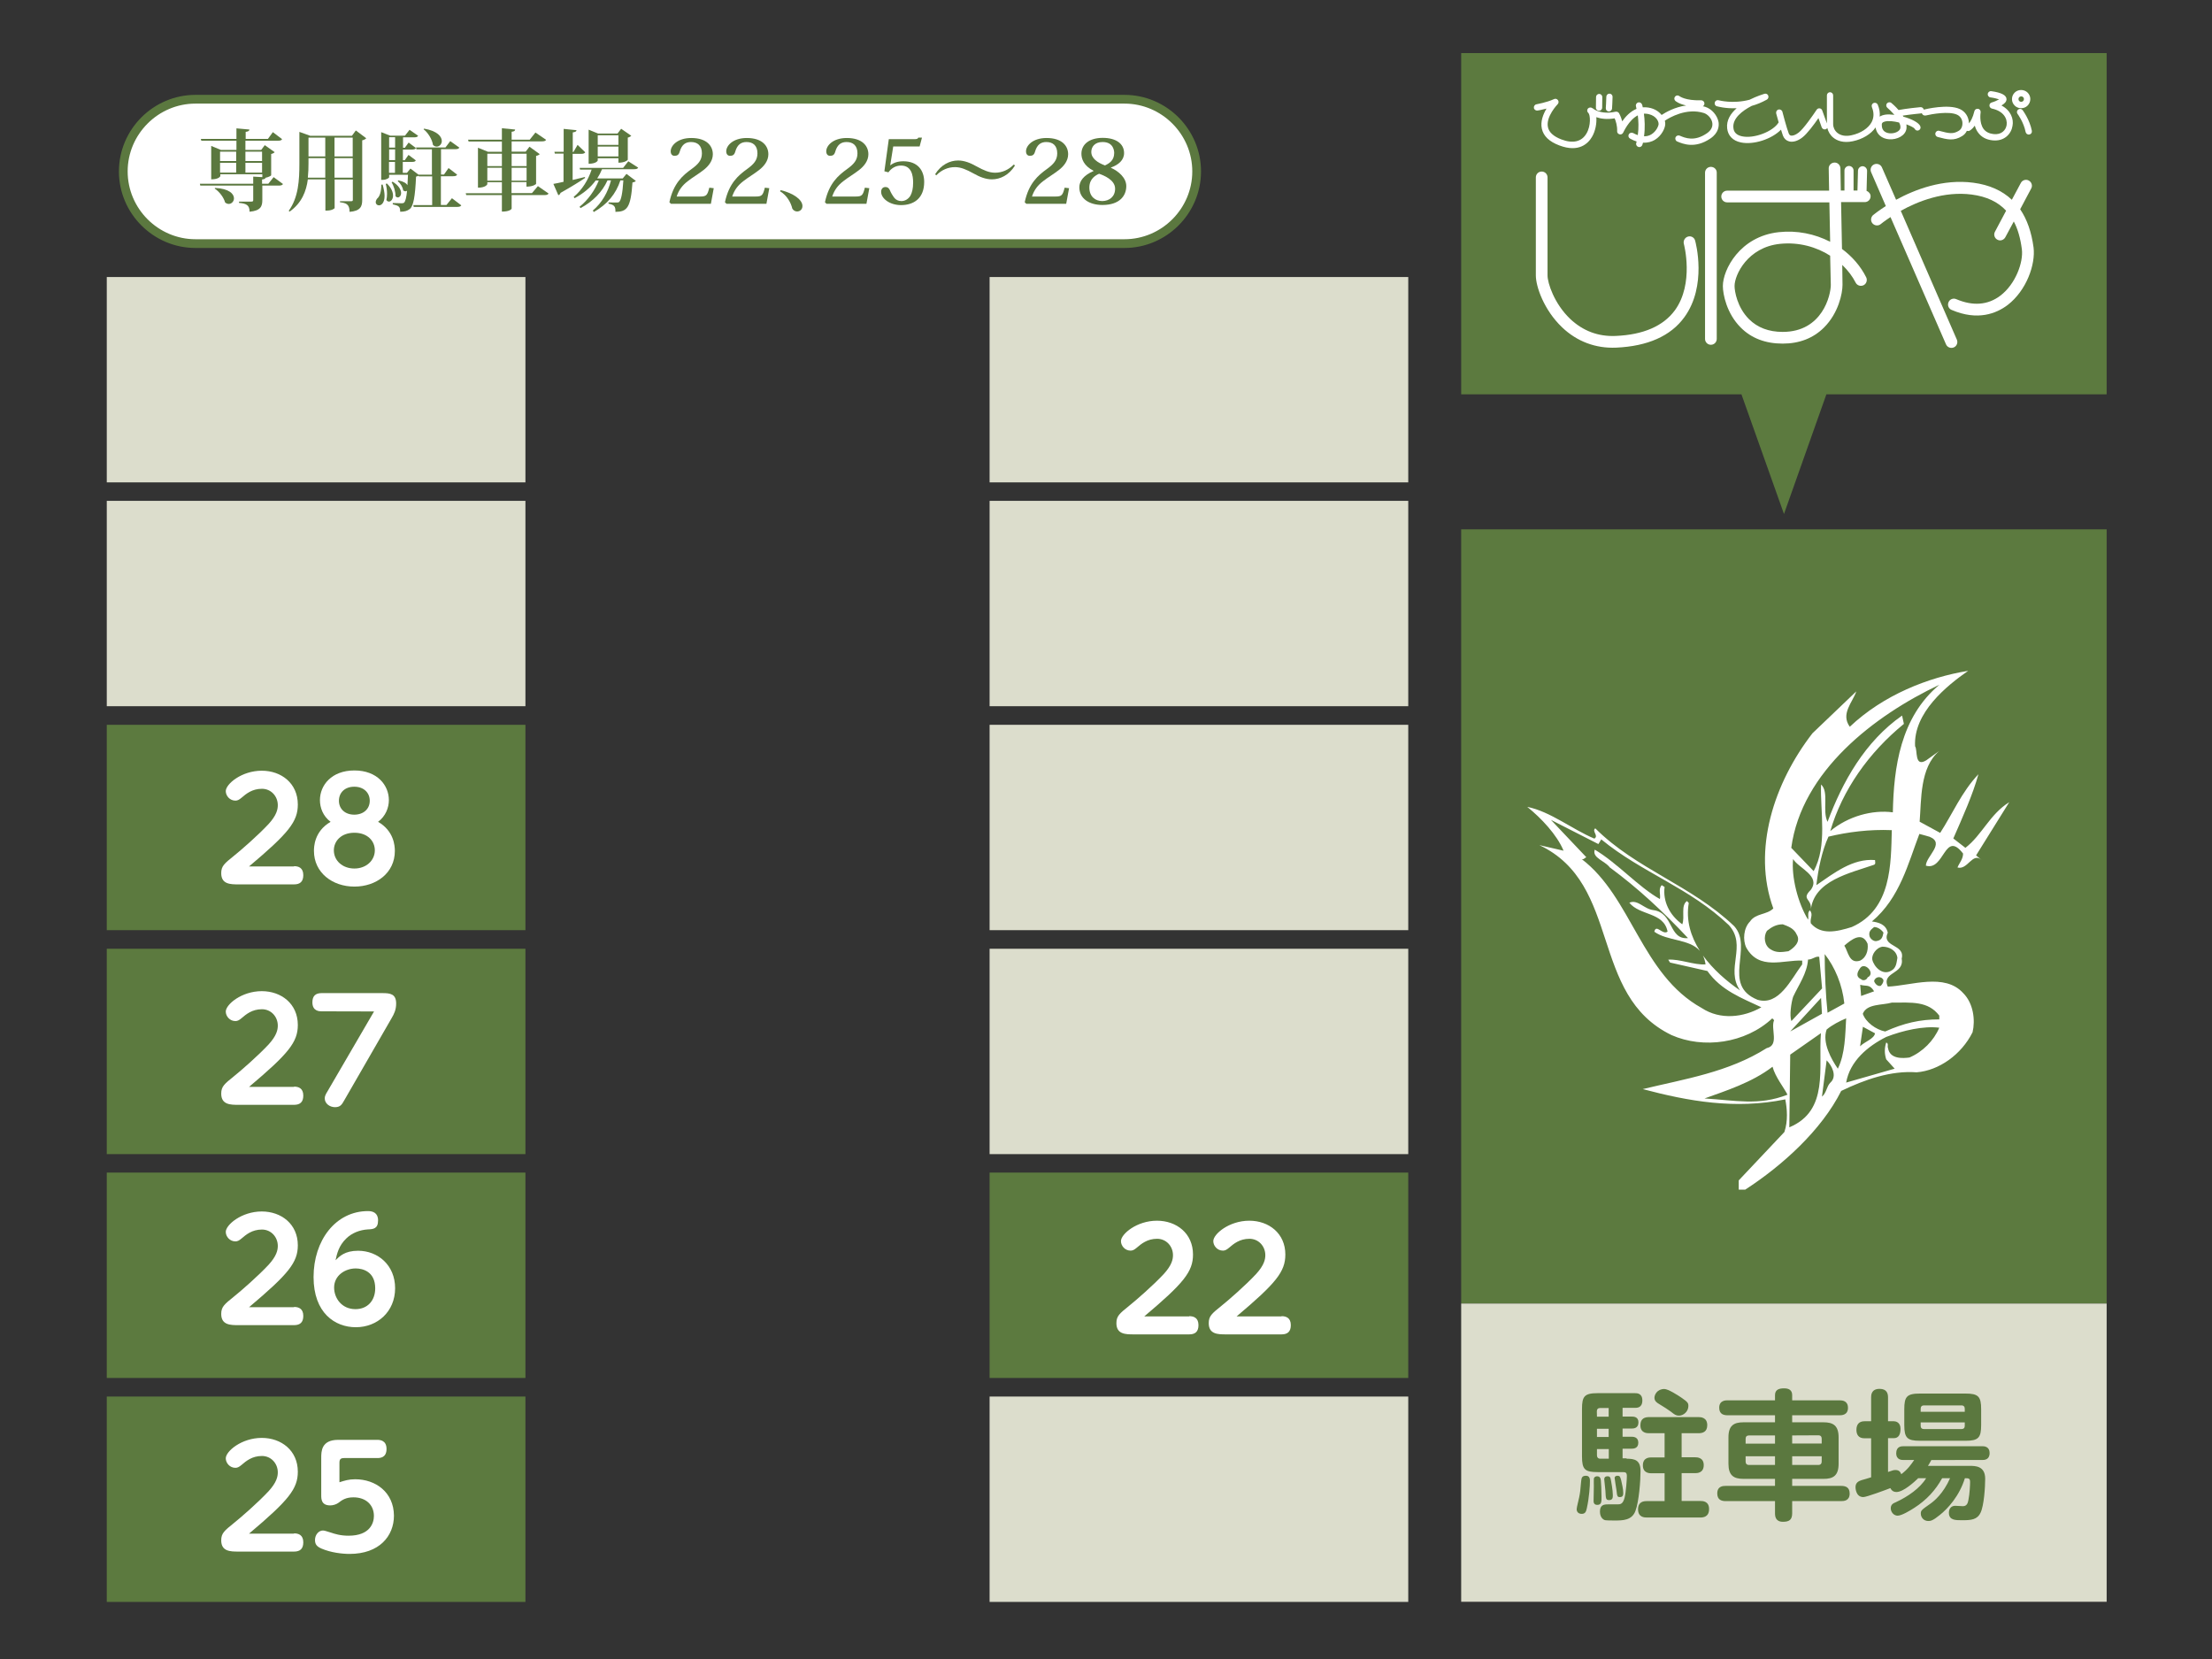
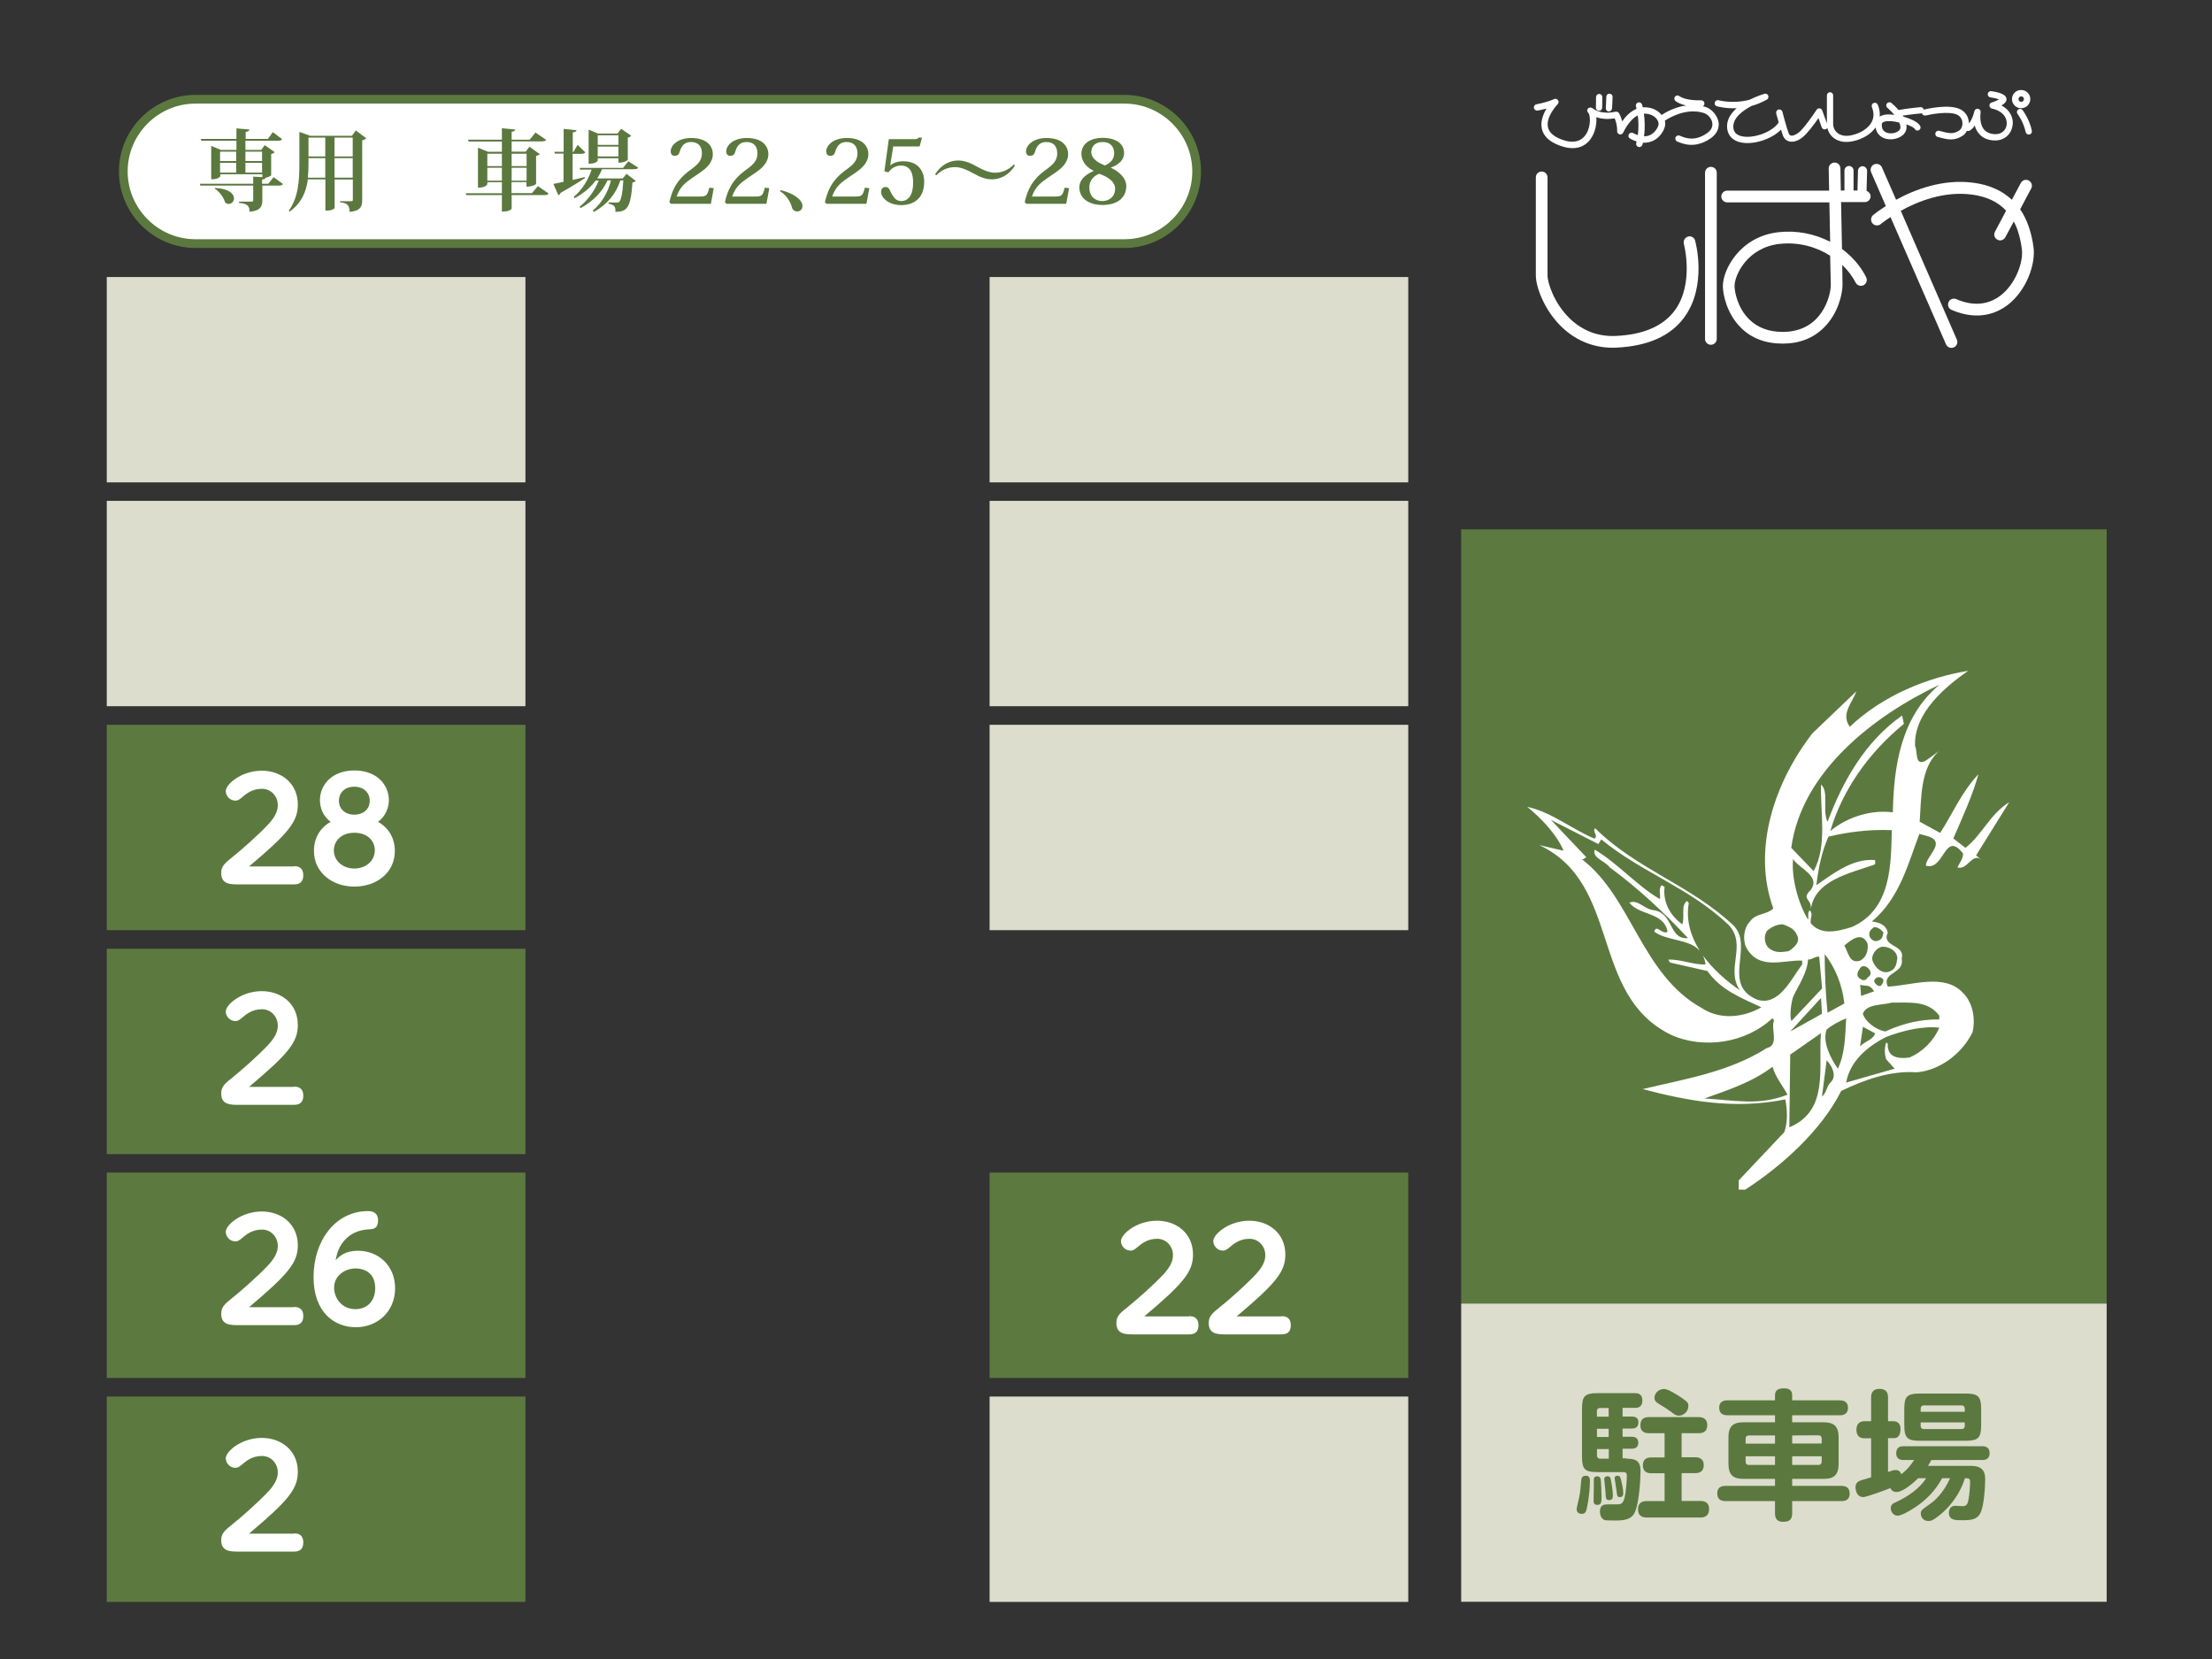
<svg xmlns="http://www.w3.org/2000/svg" version="1.0" id="レイヤー_1" x="0px" y="0px" viewBox="0 0 1700.8 1275.6" style="enable-background:new 0 0 1700.8 1275.6;" xml:space="preserve">
  <rect x="0" y="0" width="1700.8" height="1275.6" fill="#333333" stroke="none" />
  <style type="text/css">
	.st0{fill:none;}
	.st1{fill:#5C7A3F;}
	.st2{fill:#FFFFFF;}
	.st3{fill:#DCDDCC;}
	.st4{fill:#5B783F;}
	.st5{fill:#FFFFFF;stroke:#5B783F;stroke-width:6.718;stroke-miterlimit:10;}
</style>
  <rect x="0.3" y="0.9" class="st0" width="1700.8" height="1275.6" />
  <rect x="1123.5" y="407" class="st1" width="496.3" height="595.3" />
-   <polygon class="st1" points="1123.5,40.8 1123.5,303.2 1339,303.2 1371.7,395.2 1404.3,303.2 1619.8,303.2 1619.8,40.8 " />
  <g>
    <path class="st2" d="M1544.9,616.8c-15,9.3-20.8,25.1-33.7,35.1l-9.3-7.2c7.2-16.5,15-33.7,19.3-49.4   c-12.9,13.6-20.1,30.8-29.4,45.1l-15.8-8.6c1.4-16.5,0-41.6,15.1-54.4l-10,7.2c-9.3,5.7-6.5-7.9-8.6-10.8   c-1.4-25.8,24.4-46.6,40.8-58c-30.8,5-65.2,18.6-91,43c-7.2-10,2.1-18.6,5-27.2l-33.7,32.2c-29.4,38-46.6,89.5-30.1,134.7   c-5,5-13.6,3.6-17.9,10c-5,5-5.7,14.3-2.9,20.1c10,17.9,28.6,9.3,43,10v2.9c-8.6,11.5-17.9,32.2-34.4,27.2   c-27.9-11.4-2.9-40.1-17.9-56.6c-33-31.5-75.2-43.7-106.8-75.2c-2.9,2.2,2.9,5.7-0.7,7.9c-17.2-7.2-33.7-20.8-51.6-24.4   c10.7,8.6,22.9,21.5,27.9,33.7l-18.6-4.3c63.7,30.1,38,115.3,101.7,146.1c24.3,10.7,56.6,6.5,77.4-12.9l1.4,1.4   c-2.9,6.5,4.3,19.3-5.7,21.5c-29.4,18.6-63,23.7-95.3,31.5c35.1,9.3,70.9,15.8,109.6,7.9c1.4,7.2,2.2,16.5-0.7,25.1l-35.1,37.2v7.1   h5c28.7-18.6,58.7-45.8,73.8-75.9c17.9-8.6,38-15.8,58-14.3c17.2-1.4,34.4-13.6,43-30.8c2.2-9.3,0.7-22.2-7.2-30.1   c-14.3-15.8-40.1-5.7-58-5c-5-11.5,12.9-9.3,10.7-21.5c2.9-11.4-15.8-8.6-10.7-20c-1.4-6.5-7.2-7.9-12.2-8.6   c21.5-17.9,28-45.1,36.5-67.3c2.9,0.7,5,1.4,7.9,2.2c12.2,5-2.9,15.1-2.9,22.2c14.3,4.3,14.3-27.9,28.6-9.3c0,4.3-2.9,7.2-4.3,10.7   c7.9,2.2,11.5-12.2,18.6-5.7l-4.3-3.6L1544.9,616.8z M1308.5,775.1c-46.6-25.8-53.7-85.2-92.4-114.6c1.4,0.7,2.2-0.7,3.6-1.4   l-27.2-28.7L1229,649l2.2-3.6c31.5,25.8,68,37.2,98.1,65.9c14.3,15.8-2.9,33.7,8.6,50.2c-10.4-7.1-20.8-16.2-28.5-26.8   c0.9,1.9,1.6,4.1,2,6.8c-8.6,0.7-20.1-4.3-28.7-3.6l1.4,2.2l28.7,6.5c10.7,15.1,26.5,20.8,41.5,27.9   C1340.7,782.3,1322.8,784.5,1308.5,775.1z M1375.1,731.4c-5,0.7-9.3,1.4-13.6-1.4c-5-2.9-5.7-10-2.9-14.3c3.6-2.9,7.2-5,12.2-5   c3.6,1.4,8.6,2.9,10.7,7.9C1385.1,724.3,1378.7,729.3,1375.1,731.4z M1378.7,766.5c4.3-9.3,10.7-17.9,11.5-28.7   c3.6,0,5.7-2.8,8.6-2.1l2.2,24.3l-23.6,25.1C1375.8,780.9,1377.3,770.9,1378.7,766.5z M1400.2,767.3l0.7,12.2l-24.4,13.6   L1400.2,767.3z M1310.6,844.6c15.8-5.7,36.5-12.2,52.3-24.4c2.1,7.9,8.6,15.8,11.5,21.5C1352.2,850.4,1334.3,846,1310.6,844.6z    M1375.8,866.8l0.7-55.9l23.6-16.5C1398,821,1406.6,853.9,1375.8,866.8z M1407.3,832.5c-2.9,2.9-2.9,7.9-6.4,10.7l3.6-27.9   C1408.1,818.8,1413.1,827.4,1407.3,832.5z M1413.1,821.7c-5-7.2-12.2-20.1-8.6-30.1c4.3-3.6,10-6.5,15-8.6   C1418.8,795.2,1418.8,810.3,1413.1,821.7z M1403,733.6c7.9,10,13.6,23.6,15.1,38l-12.9,7.1C1403.8,765.8,1403,747.9,1403,733.6z    M1431,765.8l-0.7-8.6c5,1.4,7.2-0.7,10.7,5L1431,765.8z M1432.4,789.5l9.3,5c-0.7,4.3-7.9,6.4-11.5,10L1432.4,789.5z M1436,751.5   c-0.7,2.1-3.6,2.9-5,1.4c-5-2.2-2.2-6.5-0.7-8.6C1433.9,739.3,1442.4,748.6,1436,751.5z M1430.3,738.6c-8.6,2.9-9.3-7.2-12.2-11.5   c5-4.3,13.6-11.5,17.9-1.4C1436.7,731.4,1434.6,736.5,1430.3,738.6z M1468.2,813.1c-5,0.7-15.1,1.4-16.5-7.2   c-0.7-1.4,0.7-3.6-1.4-4.3c-1.4,4.3-1.4,8.6,0,12.9l6.5,7.2l-37.3,10.7c2.9-16.5,16.5-27.9,30.8-35.1c12.9-5,28.7-8.6,40.8-7.1   C1486.9,800.2,1478.3,808.8,1468.2,813.1z M1454.6,770.9c15,0,27.9-1.4,36.5,10v2.9c-15.1,0-27.2,2.9-41.6,9.3   c-7.2-1.4-15-7.2-17.2-13.6C1435.3,771.6,1447.5,773,1454.6,770.9z M1441,754.4c0.7-3.6,5.7-4.3,7.2-0.7c0,1.4-0.7,2.9-2.1,4.3   C1443.9,758.7,1441.7,756.5,1441,754.4z M1458.9,736.5c-0.7,3.6-0.7,7.9-5,10c-6.4,3.6-12.9-2.9-14.3-8.6c-0.7-3.6,2.9-9.3,7.9-10   C1452.5,727.9,1458.2,730.7,1458.9,736.5z M1441,712.8c2.9,0,5.7,2.1,7.2,4.3c-0.7,3.6-1.4,5.7-5,6.4c-2.2,0.7-5-1.4-5.7-3.6   C1436.7,716.4,1438.2,715,1441,712.8z M1423.8,712.8c-11.5,3.6-23.6,6.4-31.5-2.9c-0.7-4.3,2.1-6.4-0.7-10c-2.2,2.1-0.7,5-1.4,7.2   c-7.9-12.9-12.9-33-11.5-46.6c4.3,7.2,21.5,12.9,13.6,23.7c-7.9,7.9,1.4,6.4,0,15.8c2.1-22.9,30.1-28.6,48.7-35.1   c1.4-0.7,0.7-2.2,0.7-3.6c-17.2-1.4-31.5,10-45.1,19.3c1.4-12.2,4.3-26.5,9.3-37.3c15-3.6,31.5-5.7,48.7-5   C1453.9,664.1,1454.6,699.2,1423.8,712.8z M1407.3,639c9.3-31.5,29.4-60.2,56.6-82.4l-1.4-6.4c-28.6,20-45.8,50.9-57.3,81.7   c-4.3-8.6,1.4-22.9-5-28.7c-0.7,20.8,5,47.3-5.7,66.6l-17.2-17.9c7.9-58.8,63.8-101.7,113.9-125.4c-30.1,25.1-35.1,63.8-35.8,98.1   C1439.6,622.5,1421,627.6,1407.3,639z" />
    <path class="st2" d="M1272,716.4c10.1,7.3,26.9,5.4,35,14.7c-7-11.1-10.8-23.5-8.5-36.8l-1.4-1.5c-5,3.6-1.4,12.2-3.6,17.9   c-10-7.2-15-17.9-13.6-28.7l-2.2-1.4c-2.8,2.9-0.7,7.2-1.4,10.7c-16.5-9.3-32.9-27.9-50.1-38c-2.2,6.4,7.9,8.6,11.5,13.6   c21.5,15.8,40.8,33.7,60.2,54.4c-15,1.4-10.8-19.3-26.5-21.5c-7.2-0.7-12.2-8.6-18.6-5.7c7.9,10,26.5,7.1,29.4,22.2   C1278.4,719.3,1273.4,710,1272,716.4z" />
  </g>
  <rect x="1123.5" y="1002.3" class="st3" width="496.3" height="229.3" />
  <rect x="760.9" y="1073.8" class="st3" width="321.9" height="157.9" />
  <rect x="760.9" y="901.6" class="st1" width="321.9" height="157.9" />
-   <rect x="760.9" y="729.5" class="st3" width="321.9" height="157.9" />
  <rect x="760.9" y="557.3" class="st3" width="321.9" height="157.9" />
  <rect x="760.9" y="385.1" class="st3" width="321.9" height="157.9" />
  <rect x="760.9" y="213" class="st3" width="321.9" height="157.9" />
  <rect x="82.1" y="1073.8" class="st1" width="321.9" height="157.9" />
  <rect x="82.1" y="901.6" class="st1" width="321.9" height="157.9" />
  <rect x="82.1" y="729.5" class="st1" width="321.9" height="157.9" />
  <rect x="82.1" y="557.3" class="st1" width="321.9" height="157.9" />
  <rect x="82.1" y="385.1" class="st3" width="321.9" height="157.9" />
  <rect x="82.1" y="213" class="st3" width="321.9" height="157.9" />
  <g>
    <g>
      <g>
        <path class="st2" d="M1297.9,181.9c-2.4,0.7-3.8,3.2-3.2,5.6l0,0c0.1,0.3,8.1,30.5-6.9,51.1c-8.9,12.1-24.2,18.8-45.5,19.7     c-13.5,0.6-25.3-3.9-35.1-13.2c-12.2-11.7-17.3-27.5-17.3-33.3v-75.4c0-2.5-2-4.5-4.5-4.5s-4.5,2-4.5,4.5v75.4     c0,8.5,6.2,26.5,20.1,39.8c11.5,11,25.9,16.4,41.7,15.7c24.2-1.1,41.9-8.9,52.4-23.4c17.6-24.1,8.7-57.4,8.3-58.8     C1302.8,182.6,1300.3,181.2,1297.9,181.9z" />
        <path class="st2" d="M1315.5,128.3c-2.5,0-4.5,2-4.5,4.5v127.8c0,2.5,2,4.5,4.5,4.5s4.5-2,4.5-4.5V132.8     C1320.1,130.3,1318,128.3,1315.5,128.3z" />
        <path class="st2" d="M1435.2,146.8l0.4-15.4c0-1.9-1.5-3.5-3.4-3.6c-1.9,0-3.5,1.5-3.6,3.4l-0.4,15.3h-3v-15.4     c0-1.9-1.6-3.5-3.5-3.5s-3.5,1.6-3.5,3.5v15.4h-2.8c-0.2-9.5-0.3-16.2-0.3-17.1c-0.1-2.5-2.1-4.5-4.6-4.4s-4.5,2.1-4.4,4.6l0,0     c0,0.2,0.1,7.1,0.3,17H1328c-2.5,0-4.5,2-4.5,4.5s2,4.5,4.5,4.5h78.6c0.2,9.5,0.4,20.3,0.6,30.3c-11.8-6.1-25.6-8.9-39.4-7.4     c-30.1,3.2-43.1,29-43.1,41.4c0,6.3,2.9,21.1,13.7,31.9c8.2,8.3,19.1,12.4,32.3,12.4c12.9,0,23.6-4.2,31.8-12.4     c11.2-11.2,14.2-26.3,14.2-32.8c0-2.2-0.1-7.8-0.2-15.3c4.4,4.2,7.9,8.9,10.3,13.6c1.1,2.2,3.8,3.1,6.1,2c2.2-1.1,3.1-3.9,2-6.1     c-4.3-8.6-10.8-16-18.6-21.8c-0.2-11.5-0.5-24.7-0.7-36h18.2c2.5,0,4.5-2,4.5-4.5C1438.3,149.1,1437,147.4,1435.2,146.8z      M1407.7,219.1c0,7.6-6.3,36.1-37,36.1c-10.7,0-19.4-3.3-25.9-9.8c-9.1-9.1-11.1-21.5-11.1-25.5c0-8.5,10-29.8,34.9-32.4     c14.7-1.5,28.1,2.4,38.6,9.1C1407.5,207.7,1407.7,216.4,1407.7,219.1z" />
        <path class="st2" d="M1563.6,190.3c-1.6-11.9-5-21.6-10.3-29.4l8.5-16l0,0c1.2-2.2,0.3-4.9-1.9-6.1c-2.2-1.2-5-0.3-6.1,1.9     l-6.9,12.9c-7.5-7.1-17.4-11.5-29.6-13.1c-23.5-3.1-45.1,5.3-59.4,13.1l-10.9-24.9c-1-2.3-3.7-3.3-6-2.3s-3.3,3.7-2.3,6l0,0     l11.3,26c-5.7,3.7-9.2,6.5-9.7,6.9l0,0c-1.9,1.6-2.2,4.5-0.6,6.4s4.5,2.2,6.4,0.6l0,0c0.1-0.1,2.8-2.3,7.5-5.4l42.7,97.9l0,0     c1,2.3,3.7,3.3,6,2.3s3.3-3.7,2.3-6l-43.1-99c13.1-7.3,33.2-15.3,54.6-12.5c11.4,1.5,20.1,5.6,26.4,12.4l-8.6,16.2     c-1.2,2.2-0.3,5,1.9,6.1c2.2,1.2,4.9,0.3,6.1-1.9l6.5-12.1c3.1,5.8,5.1,12.9,6.2,21.3c1.3,10.2-5,27-16.5,35.7     c-9.6,7.3-21.1,8.2-34,2.7c-2.3-1-5,0.1-5.9,2.4c-1,2.3,0.1,5,2.4,5.9c20.1,8.6,34.5,2.7,43.1-3.8     C1558.2,223.3,1565.2,203.3,1563.6,190.3z" />
      </g>
      <g>
        <path class="st2" d="M1181.6,80.1L1181.6,80.1L1181.6,80.1z" />
        <path class="st2" d="M1229.4,85.2c1.3,0,2.5-1,2.5-2.4l0,0c0-0.2,0.1-5.3,0.1-8.2c0-1.3-1.1-2.4-2.4-2.4s-2.4,1.1-2.4,2.4     c0,2.8-0.1,8-0.1,8.1C1227,84,1228.1,85.1,1229.4,85.2z" />
        <path class="st2" d="M1227.1,82.7L1227.1,82.7L1227.1,82.7z" />
        <path class="st2" d="M1234.7,83.1L1234.7,83.1L1234.7,83.1z" />
        <path class="st2" d="M1236.9,85.7c1.3,0.1,2.5-0.9,2.6-2.3c0-0.2,0.4-6.1,0.4-9c0-1.3-1.1-2.4-2.4-2.4s-2.4,1.1-2.4,2.4     c0,2.8-0.4,8.6-0.4,8.7C1234.6,84.5,1235.6,85.6,1236.9,85.7z" />
        <path class="st2" d="M1311.3,82.2c-0.7-0.2-1.3-0.4-2-0.5c0.8-0.4,1.3-1.2,1.2-2.2c0-1.4-1.2-2.4-2.5-2.4     c-12.2,0.4-16.5-3.1-16.6-3.1l0,0c-1-0.9-2.5-0.8-3.4,0.2s-0.8,2.5,0.2,3.4c0.4,0.3,2.7,2.3,8.3,3.5c-8.7,1.2-15.7,5.2-18.9,7.3     c-2.5-3.2-6.7-5.6-12.2-5.9c-0.8,0-1.5,0-2.3,0c-0.2-1.2-0.4-1.9-0.5-2c-0.4-1.3-1.7-2.1-3-1.7c-1.3,0.3-2.1,1.7-1.7,3l0,0     c0,0,0.2,0.7,0.4,1.9c-4.8,2-8.5,6-11,9.6c-0.9-3.6-2.3-6-2.4-6.2c-0.5-0.9-1.6-1.4-2.7-1.2c-11.7,2.6-17.5-2.5-17.7-2.7     c0.1,0.1,0.1,0.1,0.1,0.2c-0.1-0.1-0.2-0.2-0.2-0.2c-1-0.8-2.5-0.7-3.4,0.2c-0.9,1-0.8,2.5,0.2,3.4l0.1,0.1     c1.4,1.2,2.2,9.6-1.5,15.8c-3.7,6.3-10.4,7.9-19.3,4.5c-6-2.3-9.5-5.5-10.3-9.4c-1.8-8.1,7.4-17.6,7.5-17.7     c0.8-0.8,0.9-2.2,0.2-3.1c-0.7-1-2-1.3-3-0.8c-5.8,2.7-13.4,3.9-13.5,4c-1.3,0.2-2.2,1.5-2,2.8s1.5,2.2,2.8,2     c0.2,0,3.2-0.5,6.9-1.5c-2.5,4.2-4.8,9.9-3.6,15.4c1.2,5.7,5.7,10,13.4,12.9c15.2,5.8,22.3-1.6,25.2-6.6     c2.6-4.4,3.7-10.4,3.3-15.1c3.3,1.2,8,1.9,14.1,0.9c0.9,2.1,2.1,5.9,1.9,9.8c-0.1,1.2,0.7,2.2,1.9,2.5c1.2,0.3,2.3-0.3,2.8-1.4     c0.1-0.1,4.2-9.6,11.2-13.2c0.5,4.1,0.8,9.5,0,15.2c-1.2-0.4-2.3-0.9-3.6-1.6c-1.2-0.6-2.7-0.2-3.3,1c-0.7,1.2-0.2,2.7,1,3.3     c1.8,1,3.4,1.7,5,2.2c-0.1,0.4-0.2,0.8-0.3,1.2c-0.4,1.3,0.4,2.6,1.7,3c1.3,0.4,2.6-0.4,3-1.6c0.2-0.6,0.3-1.1,0.5-1.7     c3.8,0.2,6.8-0.8,9-2.1c5.5-3.3,8.1-9.3,8.1-12.3c0-0.8-0.1-1.7-0.3-2.5c3.6-2.4,16.6-10.1,30-5.9c2.8,0.9,6,4,6.5,7.7     c0.4,3-1,5.7-4.2,7.9c-9.6,6.6-16.7,3.6-20.9,1.8c-1.2-0.5-2.7,0.1-3.2,1.3c-0.5,1.2,0.1,2.7,1.3,3.2c4.5,1.9,13.7,5.7,25.5-2.3     c6.5-4.4,6.7-9.8,6.3-12.6C1320.4,88.6,1316.2,83.8,1311.3,82.2z M1269.6,103.4c-1.7,1-3.5,1.4-5.5,1.4     c0.9-6.6,0.5-12.9-0.1-17.4c0.4,0,0.8,0,1.2,0c6.9,0.4,10.1,4.9,10.1,7.9C1275.3,96.7,1273.6,101,1269.6,103.4z" />
        <path class="st2" d="M1538.9,81.1c2.3-1.3,3.9-2.9,3.9-4.8c0-3.1-3.9-5.1-11.7-6.2l0,0c-1.3-0.2-2.6,0.8-2.7,2.1     c-0.2,1.3,0.8,2.6,2.1,2.7l0,0c2.5,0.3,5.1,1,6.6,1.5c-1.3,0.8-3.6,1.8-5.7,2.4c-1.1,0.3-1.8,1.3-1.7,2.4c0,1.1,0.8,2,1.9,2.3     c8.9,1.9,12,7.7,11.3,12.6c-0.6,4-4,7.7-10.1,7c-3.4-0.4-5.9-1.7-7.6-3.9c-3.6-4.9-2.3-12.6-2.3-12.7c0.2-1.3-0.6-2.6-1.9-2.8     c-1.3-0.3-2.6,0.5-2.9,1.8c-1.2,5.1-3,8-4.2,9.4c0-0.2,0-0.4,0-0.6c-0.3-4.6-2.8-8.5-6.9-10.4c-9-4.2-26.6,0.1-27.4,0.3     c-0.1,0-0.3,0.1-0.4,0.1c-0.3-1.2-1.4-2-2.6-1.9c-0.5,0-11.1,1.1-16.8,2.2c-2.5-2.9-5-5-5.5-5.4l0,0c-1-0.9-2.6-0.7-3.4,0.3     c-0.9,1-0.7,2.6,0.3,3.4l0,0c1.3,1.1,3.4,3.1,5.4,5.4c-2.5-0.3-4.8-0.4-6.6-0.2c-2,0.3-3.6,0.8-4.7,1.6c0.3-3-0.2-6.1-1.5-9.2     c-0.5-1.2-1.9-1.8-3.2-1.3c-1.2,0.5-1.8,1.9-1.3,3.2c1.7,4.2,1.6,8-0.2,11.5c-2.5,4.7-8.4,8.6-15.5,10.1c-4.4,1-8.2,0.3-10.8-1.8     c-2.4-1.9-3.3-4.7-3.3-6.6V73.3c0-1.3-1.1-2.4-2.4-2.4s-2.4,1.1-2.4,2.4v21.6l-3.6-10c-0.3-0.9-1.1-1.5-2-1.6s-1.8,0.3-2.3,1.1     c-2.6,3.9-10.1,14.8-13.9,17.6c-2.3,1.8-4.6,2.6-6,2.2c-0.4-0.1-1-0.4-1.5-1.5c-1.6-4-4.9-16.6-4.9-16.7c-0.3-1.3-1.7-2.1-3-1.8     c-1.3,0.3-2.1,1.7-1.8,3c0.1,0.3,0.9,3.3,1.9,6.9c-4.3,7.1-19,12.7-28.2,10.7c-4.1-0.9-6.3-3-6.6-6.5     c-0.8-7.2,6.7-13.1,14.1-16.9c3.7-1,7.6-2.6,11.6-4.8c1.1-0.6,1.5-1.9,1.1-3.1c-0.5-1.2-1.7-1.7-2.9-1.4     c-0.5,0.2-5.7,1.7-11.5,4.6c-13,3.4-23.5,0.4-23.7,0.4l0,0c-1.3-0.4-2.6,0.3-3,1.6c-0.4,1.3,0.3,2.7,1.6,3     c0.4,0.1,6.5,1.9,15.2,1.5c-4.6,4.1-8,9.2-7.3,15.5c0.6,5.6,4.3,9.5,10.5,10.8c9.9,2.1,23.9-2.6,30.9-9.8     c0.6,1.9,1.1,3.5,1.5,4.6c0.9,2.3,2.5,3.8,4.7,4.4c2.9,0.8,6.6-0.2,10.2-3c3.6-2.7,9.1-10.1,12.4-14.9l2.5,7.1l0,0     c0.5,1.3,1.9,1.9,3.1,1.5c0.5-0.2,1-0.6,1.2-1c0.7,2.9,2.3,5.6,4.7,7.5c2.6,2.1,7.4,4.3,14.9,2.7c7.6-1.6,14-5.5,17.5-10.6     c0.8,5.2,4.7,8.7,10.5,9.1c5.9,0.4,12.7-2.7,13.3-8.5c0.1-1,0-2-0.1-3c3.2,1.2,5.7,2.5,6.3,3.3c0.5,1.1,1.7,1.8,2.9,1.4     c1.3-0.4,2-1.7,1.6-3c-0.9-2.9-6.7-5.8-13.1-7.6c-0.2-0.3-0.3-0.6-0.5-0.8c5.7-0.9,13.9-1.7,14-1.7l0,0c0.2,0,0.5-0.1,0.7-0.2     l0,0c0.3,1.3,1.7,2.1,3,1.8l0,0c4.6-1.1,17.9-3.5,24.1-0.6c2.4,1.1,4,3.5,4.1,6.3c0.1,2.6-0.9,4.9-2.7,6     c-4.4,2.7-7.3,2.2-15.1,0.1c-1.3-0.4-2.6,0.4-3,1.7c-0.3,1.3,0.4,2.6,1.7,3l0,0c7.5,2,12.5,3.3,18.9-0.7c1.5-0.9,2.8-2.3,3.6-4     c0.6,0.2,1.3,0.2,1.9,0c0.3-0.2,2.2-1.1,4.2-4c0.5,1.8,1.3,3.7,2.6,5.4c2.5,3.4,6.2,5.4,11,5.9c9.2,1,14.5-5.1,15.4-11.1     C1548.5,91.4,1546,84.8,1538.9,81.1z M1472.2,99.1c0,0-0.1-0.1-0.1-0.2C1472.1,99,1472.1,99.1,1472.2,99.1z M1461.2,98.4     c-0.3,2.4-4.1,4.4-8.1,4.1c-2.4-0.2-6.4-1.3-6.2-6.7c0-0.9,0.3-1.8,2.2-2.3c2.8-0.8,7.1-0.3,11.1,0.7     C1461,95.6,1461.4,97.1,1461.2,98.4z" />
        <path class="st2" d="M1562.3,100.6c-1.7-8.7-6.9-15.6-7.1-15.9l0,0c-0.8-1.1-2.3-1.3-3.4-0.5s-1.3,2.3-0.5,3.4l0,0     c0.1,0.1,4.7,6.3,6.2,13.9l0,0c0.3,1.3,1.5,2.2,2.9,1.9C1561.7,103.2,1562.5,102,1562.3,100.6z" />
        <path class="st2" d="M1559,81.2c1.3-1.3,2.1-3.1,2.1-5s-0.7-3.6-2.1-5c-1.3-1.3-3.1-2-5-2c-3.9,0-7,3.1-7,7c0,1.9,0.7,3.6,2.1,5     c1.3,1.3,3.1,2,4.9,2C1556,83.2,1557.7,82.5,1559,81.2z M1552,76.2c0-0.6,0.2-1.1,0.6-1.5s0.9-0.6,1.5-0.6s1.1,0.2,1.5,0.6     s0.6,0.9,0.6,1.5c0,1.2-1,2.1-2.1,2.1c-0.6,0-1.1-0.2-1.5-0.6C1552.2,77.3,1552,76.8,1552,76.2z" />
      </g>
    </g>
  </g>
  <g>
    <path class="st2" d="M226.1,666c3.4,0,7.1,1.2,7.1,6.9c0,5-2.5,7.1-7.1,7.1h-42.7c-6.1,0-13.3,0-13.3-8.6c0-5.5,2.4-7.4,9.7-13.3   c5.5-4.4,18.5-15.7,26.8-24.6c6.1-6.7,7-11.2,7-14.4c0-6.8-5.1-12.6-12.2-12.6c-7.6,0-12.2,3.9-15.7,6.9c-1.9,1.6-3.1,2.2-4.7,2.2   c-4.4,0-7.4-3.8-7.4-7.3c0-5.4,12.1-15.7,27.7-15.7c15,0,27.7,9.7,27.7,26c0,13.2-7.1,22-37.5,47.6h34.6V666z" />
    <path class="st2" d="M246,615.2c0-11.4,8.9-22.8,26.5-22.8s26.5,11.4,26.5,22.8c0,5.7-2.4,12.3-8.3,16.7   c12.2,7,12.9,18.5,12.9,22.4c0,16.9-14.3,27.4-31.1,27.4c-17,0-31.1-10.8-31.1-27.4c0-2.7,0-15,12.8-22.4   C248.3,627.5,246,621,246,615.2z M288.2,653.8c0-7.1-5.5-13.5-15.7-13.5c-10.4,0-15.8,6.6-15.8,13.5c0,8,6.7,14,15.8,14   C281.5,667.8,288.2,661.7,288.2,653.8z M284.3,615.7c0-6.3-4.7-10.8-11.9-10.8c-7.2,0-11.8,4.5-11.8,10.8c0,6.1,4.5,10.7,11.9,10.7   C279.8,626.3,284.3,621.8,284.3,615.7z" />
  </g>
  <g>
    <path class="st2" d="M226.1,835.5c3.4,0,7.1,1.2,7.1,6.9c0,5-2.5,7.1-7.1,7.1h-42.7c-6.1,0-13.3,0-13.3-8.6c0-5.5,2.4-7.4,9.7-13.3   c5.5-4.4,18.5-15.7,26.8-24.6c6.1-6.7,7-11.2,7-14.4c0-6.8-5.1-12.6-12.2-12.6c-7.6,0-12.2,3.9-15.7,6.9c-1.9,1.6-3.1,2.2-4.7,2.2   c-4.4,0-7.4-3.8-7.4-7.3c0-5.4,12.1-15.7,27.7-15.7c15,0,27.7,9.7,27.7,26c0,13.2-7.1,22-37.5,47.6h34.6V835.5z" />
-     <path class="st2" d="M247.3,777.6c-1.6,0-7.1,0-7.1-6.9c0-5,2.5-7.1,7.1-7.1h46.8c5.9,0,10.5,0.6,10.5,8c0,5.1-1.8,8.3-3.4,11.1   l-36.6,63.5c-1.7,3-2.9,5.1-7,5.1c-4.2,0-7.9-2.9-7.9-6.7c0-1.6,0.4-2.7,2.3-5.8l35.6-61.1L247.3,777.6L247.3,777.6z" />
  </g>
  <g>
    <path class="st2" d="M226.1,1004.9c3.4,0,7.1,1.2,7.1,6.9c0,5-2.5,7.1-7.1,7.1h-42.7c-6.1,0-13.3,0-13.3-8.6   c0-5.5,2.4-7.4,9.7-13.3c5.5-4.4,18.5-15.7,26.8-24.6c6.1-6.7,7-11.2,7-14.4c0-6.8-5.1-12.6-12.2-12.6c-7.6,0-12.2,3.9-15.7,6.9   c-1.9,1.6-3.1,2.2-4.7,2.2c-4.4,0-7.4-3.8-7.4-7.3c0-5.4,12.1-15.7,27.7-15.7c15,0,27.7,9.7,27.7,26c0,13.2-7.1,22-37.5,47.6h34.6   V1004.9z" />
    <path class="st2" d="M275.3,961.7c15.3,0,28.5,11.1,28.5,28.8c0,18.1-13.7,30-30.2,30c-16,0-32.5-10.9-32.5-38.6   c0-28.1,16.9-50.7,41.9-50.7c3.6,0,7.7,1.3,7.7,7.1c0,6.6-3.7,6.8-8,7c-6.1,0.4-12.1,2.7-16.5,7c-5.8,5.6-7.1,11.8-8.2,16.7   C261,966,265.1,961.7,275.3,961.7z M273.5,975.3c-8,0-16.6,5.3-16.6,14.7c0,8.1,5.8,16.6,16.4,16.6c9.4,0,15.2-6.7,15.2-16   C288.5,977.6,278.8,975.3,273.5,975.3z" />
  </g>
  <g>
    <path class="st2" d="M226.1,1179c3.4,0,7.1,1.2,7.1,6.9c0,5-2.5,7.1-7.1,7.1h-42.7c-6.1,0-13.3,0-13.3-8.6c0-5.5,2.4-7.4,9.7-13.3   c5.5-4.4,18.5-15.7,26.8-24.6c6.1-6.7,7-11.2,7-14.4c0-6.8-5.1-12.6-12.2-12.6c-7.6,0-12.2,3.9-15.7,6.9c-1.9,1.6-3.1,2.2-4.7,2.2   c-4.4,0-7.4-3.8-7.4-7.3c0-5.4,12.1-15.7,27.7-15.7c15,0,27.7,9.7,27.7,26c0,13.2-7.1,22-37.5,47.6h34.6V1179z" />
-     <path class="st2" d="M247,1120.9c0-4.8,0-13.8,13-13.8h30.1c2,0,7.1,0.3,7.1,7c0,6.8-5,7-7.1,7h-25.5c-2.8,0-3.6,1-3.6,3.7v14.9   c4.1-1.3,7.2-2.3,12.1-2.3c15.7,0,29.7,10,29.8,28c0,15.6-11.2,29.4-34.1,29.4c-5.7,0-14.4-1-21.6-4.1c-3.4-1.5-5-3.1-5-6.6   c0-4.1,2.9-7.3,6.1-7.3c1,0,2.7,0.5,6.1,1.6c3,1,7.2,2.4,13.6,2.4c16.8,0,19.5-10.1,19.5-15.2c0-8.5-6.2-14.3-15.7-14.3   c-5.9,0-8.7,2-11.7,4.3c-1.7,1.2-4.1,1.9-6.2,1.9c-6.9,0-6.9-5-6.9-7.9L247,1120.9L247,1120.9z" />
  </g>
  <g>
    <path class="st2" d="M914.4,1012c3.4,0,7.1,1.2,7.1,6.9c0,5-2.5,7.1-7.1,7.1h-42.7c-6.1,0-13.3,0-13.3-8.6c0-5.5,2.4-7.4,9.7-13.3   c5.5-4.4,18.5-15.7,26.8-24.6c6.1-6.7,7-11.2,7-14.4c0-6.8-5.1-12.6-12.2-12.6c-7.6,0-12.2,3.9-15.7,6.9c-1.9,1.6-3.1,2.2-4.7,2.2   c-4.4,0-7.4-3.8-7.4-7.3c0-5.4,12.1-15.7,27.7-15.7c15,0,27.7,9.7,27.7,26c0,13.2-7.1,22-37.5,47.6h34.6V1012z" />
    <path class="st2" d="M985.4,1012c3.4,0,7.1,1.2,7.1,6.9c0,5-2.5,7.1-7.1,7.1h-42.7c-6.1,0-13.3,0-13.3-8.6c0-5.5,2.4-7.4,9.7-13.3   c5.5-4.4,18.5-15.7,26.8-24.6c6.1-6.7,7-11.2,7-14.4c0-6.8-5.1-12.6-12.2-12.6c-7.6,0-12.2,3.9-15.7,6.9c-1.9,1.6-3.1,2.2-4.7,2.2   c-4.4,0-7.4-3.8-7.4-7.3c0-5.4,12.1-15.7,27.7-15.7c15,0,27.7,9.7,27.7,26c0,13.2-7.1,22-37.5,47.6h34.6V1012z" />
  </g>
  <g>
    <path class="st4" d="M1222.5,1138.8c0,3.2-0.5,12.5-2.4,20.9c-0.5,2.2-1,4.3-3.9,4.3c-2.3,0-3.9-1.3-3.9-3.6c0-1.5,1.7-7.7,1.9-9   c0.8-4,0.9-5,1.5-12.1c0.3-3,0.6-4.6,3.8-4.6C1222.5,1134.7,1222.5,1137.6,1222.5,1138.8z M1250.7,1121.6c6,0,10.7,0.9,10.7,9.4   c0,7.6-1.2,23.5-3.9,30.7c-2.7,7.4-9.9,7.4-16,7.4c-7.4,0-7.7-0.1-9-1.1c-1.5-1.2-2.3-3.2-2.3-5.7c0-5.1,2.9-5.6,6.1-5.6h7.5   c2.2,0,4.2-0.3,5.4-5.4c1-3.8,1.7-14,1.7-16.3c0-2.7-0.9-3.1-3.1-3.1h-19.3c-9.9,0-12.1-2-12.1-12.1v-36.5   c0-9.7,1.9-12.1,12.1-12.1h28.6c1.5,0,5.7,0,5.7,5.6c0,5.7-4.1,5.7-5.7,5.7h-9.5v6.7h7c1.5,0,5.2,0.1,5.2,4.4   c0,4.6-3.6,4.8-5.2,4.8h-7v6.3h6.8c1.2,0,5.3,0,5.3,4.6s-4,4.6-5.3,4.6h-6.8v7.4h3.1V1121.6z M1230.9,1138.4   c0.2,1.8,0.5,7.7,0.5,12.6c0,3.7,0,6.1-3.3,6.1c-2.8,0-2.8-2.4-2.8-3c0-1.8,0.2-9.8,0.2-11.4c0-0.9-0.1-4.8,0-5.7   c0.3-1.8,2.3-1.9,2.4-1.9C1230.4,1135.1,1230.7,1136.9,1230.9,1138.4z M1227.9,1089.3h9v-6.7h-6.5c-1.7,0-2.6,0.9-2.6,2.6   L1227.9,1089.3L1227.9,1089.3z M1236.9,1098.6h-9v6.3h9V1098.6z M1227.9,1114.2v4.8c0,1.6,0.9,2.6,2.6,2.6h6.5v-7.4H1227.9z    M1238.7,1138.4c0.1,0.8,1.4,7.2,1.4,11.2c0,1.7,0,3.8-2.8,3.8c-2.6,0-2.6-1-2.9-7.1c-0.1-1.4-0.9-8.4-0.9-8.8   c0-2.2,1.6-2.4,2.5-2.4C1237.8,1135.1,1238.3,1135.9,1238.7,1138.4z M1246.5,1138.1c0.6,2.7,1.6,7,1.6,9.7c0,1.3,0,3.3-2.5,3.3   c-2,0-2.2-0.5-2.7-5.3c-0.2-1.4-1.4-8.5-1.4-9.3c0-1.6,1.6-1.8,2-1.8C1245.6,1134.7,1245.7,1135.4,1246.5,1138.1z M1293,1120.5   h10.3c1.4,0,6.7,0,6.7,6c0,6.2-5.2,6.2-6.7,6.2H1293v21.4h14.4c1.6,0,6.7,0,6.7,6.2c0,6.1-4.5,6.5-6.7,6.5h-41.2   c-1.6,0-6.7,0-6.7-6.3c0-5.9,4.3-6.3,6.7-6.3h13.7v-21.4h-10c-1.5,0-6.7,0-6.7-6.1s5.1-6.1,6.7-6.1h10V1102H1268   c-1.5,0-6.7,0-6.7-6.1c0-5.3,3.4-6.3,6.7-6.3h38c1.5,0,6.7,0.1,6.7,6.2c0,5.4-3.8,6.2-6.7,6.2h-13V1120.5z M1293.2,1074.9   c4.7,3.2,5,4.2,5,6.1c0,4.4-3.8,7.5-7.3,7.5c-2.3,0-3.4-0.9-6.2-3.1c-1.4-1.1-5.7-3.9-9.4-6.1c-1.3-0.8-3.2-2-3.2-4.6   c0-2.2,2-6.7,7.6-6.7C1282.6,1068,1290.2,1072.8,1293.2,1074.9z" />
    <path class="st4" d="M1364.8,1093.6v-5.4h-36.4c-2.7,0-6.5-0.6-6.5-5.8c0-5.7,5-5.7,6.5-5.7h36.4v-4c0-4.6,3.7-5.2,7.1-5.2   c3.3,0,6.1,1.2,6.1,5.2v4h36.4c2.3,0,6.5,0.4,6.5,5.8c0,5.7-5,5.7-6.5,5.7H1378v5.4h24.1c7.3,0,11.6,2.4,11.6,11.6v20.2   c0,9.4-4.3,11.7-11.6,11.7H1378v5.4h37.7c3.3,0,6.5,1,6.5,5.9c0,5.5-4.3,5.8-6.5,5.8H1378v9.3c0,5.1-2.3,6.6-7.1,6.6   c-5.7,0-6.1-4.2-6.1-6.6v-9.3h-37.9c-3.4,0-6.5-1.1-6.5-5.9c0-5.7,4.6-5.8,6.5-5.8h37.9v-5.4h-24.2c-7.6,0-11.6-2.6-11.6-11.7   v-20.2c0-9.1,4.1-11.6,11.6-11.6H1364.8z M1364.8,1103.7h-20c-1.8,0-2.6,1-2.6,2.6v3.7h22.6V1103.7z M1364.8,1126.4v-6.7h-22.6v4.1   c0,1.5,0.8,2.6,2.6,2.6H1364.8z M1378,1103.7v6.2h22.7v-3.7c0-1.6-0.8-2.6-2.6-2.6L1378,1103.7L1378,1103.7z M1378,1126.4h20.1   c1.8,0,2.6-1.1,2.6-2.6v-4.1H1378V1126.4z" />
    <path class="st4" d="M1474.7,1136.8c-2.5,2.4-11.1,10.4-16.5,10.4c-3.1,0-4.2-2-4.7-3c-3.3,1.3-18.3,6.9-20.8,6.9c-6,0-6-7.4-6-7.6   c0-3.6,2.5-4.7,4.6-5.4c1.2-0.4,6.5-1.8,7.4-2.2v-30h-5.1c-4.8,0-6.2-3.1-6.2-6.5c0-4.1,2-6.6,6.2-6.6h5.1v-18.3   c0-1.6,0-6.6,6.5-6.6c5.7,0,6.5,3.7,6.5,6.6v18.3h4.5c1.2,0,5.1,0.6,5.1,5.8c0,4.7-1.7,7.2-5.1,7.2h-4.5v26   c3.7-1.3,4.4-1.5,5.7-1.5c3.1,0,3.8,1.7,4.5,3.2c5.1-3.8,7.7-7.7,9.9-10.9h-8.1c-1.4,0-5.7,0-5.7-5.2c0-5.3,4-5.4,5.7-5.4h60.4   c1.3,0,5.7,0,5.7,5.3c0,5.2-4.1,5.3-5.7,5.3H1485c-1.2,2.3-1.7,3.1-2.6,4.5h32.1c4.2,0,11.9,0,11.9,9.9c0,6.3-0.9,20.8-3.6,26.2   c-2.6,5.4-7.4,5.7-14.2,5.7c-5.2,0-10.1,0-10.1-5.8c0-2.8,1.6-5.3,4.8-5.3c0.9,0,5.1,0.3,6,0.3c3.1,0,3.8-2.6,4.2-4.7   c1-4.8,1.3-11.8,1.3-13.8c0-3-1.1-3-4-3c-4.3,13.9-13.3,23.5-19.2,28.2c-5.5,4.5-7.2,4.7-8.9,4.7c-3.7,0-5.8-2.9-5.8-5.7   c0-2.4,0.5-2.8,7.5-7.7c2.8-2,9.8-7.7,15-19.5h-6.1c-5,9.1-11.9,16.7-21.4,22.8c-3.1,2-9.7,6-12.8,6c-3,0-5.3-2.8-5.3-5.7   c0-2.9,2-3.9,3.8-4.6c9.3-4.3,18.7-10.8,23.4-18.5h-6.3V1136.8z M1523.3,1095.7c0,9.9-2.2,12.1-12.1,12.1h-34.9   c-9.9,0-12.1-2.2-12.1-12.1v-12.1c0-9.7,1.9-12.1,12.1-12.1h34.9c9.9,0,12.1,2.2,12.1,12.1V1095.7z M1510.7,1085.5v-2.3   c0-1.6-0.8-2.6-2.6-2.6h-28.7c-2,0-2.6,1.2-2.6,2.6v2.3H1510.7z M1510.7,1093.7h-33.9v2.5c0,1.4,0.5,2.6,2.6,2.6h28.7   c2.2,0,2.6-1.3,2.6-2.6L1510.7,1093.7L1510.7,1093.7z" />
  </g>
  <path class="st5" d="M864.6,187.3H150.3c-30.5,0-55.5-25-55.5-55.5l0,0c0-30.5,25-55.5,55.5-55.5h714.3c30.5,0,55.5,25,55.5,55.5  l0,0C920.1,162.3,895.1,187.3,864.6,187.3z" />
  <g>
    <g>
      <path class="st4" d="M210.4,136.2l7.2,5.3c-0.5,0.8-1.4,1.2-3.2,1.2h-12.7v11.1c0,4.8-1.2,8.2-9.8,9c0-5.2-2.6-6.3-8.1-6.8v-1h9.5    c1.1,0,1.4-0.3,1.4-1.2v-11.1H154l-0.3-1.4h41v-5.5l7,0.4V134h-32.3v1.4c0,0.1-1,2.5-7,2.5v-25.7l7.5,3.1h11.9v-7.1h-27l-0.4-1.4    h27.4v-8.1l10,0.9c-0.1,1-0.8,1.5-2.9,1.8v5.4H206l3.8-5.2l7.1,5.4c-0.5,0.9-1.3,1.2-3.3,1.2h-24.9v7.1h12.1l2.8-3.7l7.6,5.4    c-0.4,0.5-1.4,1.1-2.7,1.4v16.4c-0.1,0.4-2.3,1.5-4.4,1.9c-0.1,0.8-0.6,1-2.6,1.3v3.3h4.8L210.4,136.2z M165.3,144.5    c11,0.5,14.6,4.7,14.6,8c0,2.3-1.8,4.3-4,4.3c-0.9,0-1.8-0.3-2.8-1.1c-1.1-4-4.5-8.4-8-10.7L165.3,144.5z M181.6,116.6h-12.4v7.2    h12.4V116.6z M169.2,125.2v7.5h12.4v-7.5H169.2z M201.5,116.6h-12.8v7.2h12.8V116.6z M188.7,132.7h12.8v-7.5h-12.8V132.7z" />
      <path class="st4" d="M273.6,100.3l8,6c-0.5,0.6-1.6,1.3-3.1,1.6v45.9c0,4.9-1.3,8.4-9.7,9.1c0-6.1-2.9-6.8-7.4-7.4v-0.8h8.7    c0.9,0,1.2-0.3,1.2-1V138h-14v21.9c0,0.5-2.2,2-5.9,2h-1.2v-24h-13.5c-1.2,9.1-4.6,18.1-14,24.8l-0.7-0.6    c7.5-10.4,8.2-23.5,8.2-36.5v-24.2l8.3,3h32.1L273.6,100.3z M237.2,125.6c0,3.5-0.1,7.3-0.5,11h13.4v-15h-12.9V125.6z     M250.1,105.8h-12.9v14.5h12.9V105.8z M271.2,105.8h-14v14.5h14V105.8z M257.2,136.6h14v-15h-14V136.6z" />
-       <path class="st4" d="M294.2,141.9c1,3.5,1.5,6.4,1.5,8.7c0,5.3-2.4,7.3-4.3,7.3c-1.4,0-2.5-1-2.5-2.5c0-0.7,0.3-1.6,1-2.6    c2.1-1.7,3.3-5.4,3.3-10.8L294.2,141.9L294.2,141.9z M347.5,152.4l7.2,5.5c-0.5,0.8-1.4,1.2-3.3,1.2h-33.3l-0.3-1.4h14.5v-22.1    H322l-0.1-0.5c-0.5,0.3-1.2,0.5-2,0.7c-0.7,15.4-2,22.6-4.8,24.9c-2,1.5-4,2.1-7.4,2.1c0-4-1-4.6-5.7-5.7v-1    c1.8,0.1,5.3,0.2,6.7,0.2c1.1,0,1.5-0.1,2-0.5c1-0.9,1.8-3.9,2.3-9.2c-0.3,0.3-0.8,0.5-1.3,0.5s-1.1-0.3-1.7-0.7    c-0.3-2.5-2.1-5.5-4.2-7.1l0.5-0.6c4,0.8,6.1,2.2,7,3.7l0.4-8h-14.5v1.9c0,0.5-2,2-5,2h-1.1v-36.7l6.9,2.7h11.4l3.5-4.5l6.6,4.6    c-0.5,0.9-1.4,1.2-3.2,1.2h-8.4v8h1.4l2.9-4l5.6,4.2c-0.4,0.9-1.4,1.2-3.1,1.2h-6.9v8.2h1.4l2.9-4.1l5.6,4.2    c-0.4,1-1.4,1.2-3.1,1.2h-6.9v8.4h3.2l2.7-3.3l6.2,4.7h10.3v-19.5h-11.9l-0.3-1.4h22.6l3.7-4.9l7,5c-0.5,0.9-1.4,1.2-3.3,1.2    h-10.8v19.5h2.3l3.5-5l6.6,5.1c-0.5,0.9-1.4,1.2-3.3,1.2H339v22.1h4.3L347.5,152.4z M297.5,141.1c3.5,3.4,4.7,6.7,4.7,9.3    c0,2.8-1.6,4.6-3.1,4.6c-0.7,0-1.4-0.3-2-1.2c0.3-1.4,0.5-3.1,0.5-4.8c0-2.7-0.4-5.5-1-7.6L297.5,141.1z M303.8,105.5h-4.6v8h4.6    V105.5z M303.8,123.1v-8.2h-4.6v8.2H303.8z M299.1,124.5v8.4h4.6v-8.4C303.7,124.5,299.1,124.5,299.1,124.5z M301.9,139.7    c4.8,3,6.5,6.3,6.5,8.7c0,2-1.2,3.4-2.5,3.4c-0.6,0-1.3-0.3-1.8-1c0.1-3.3-1.3-7.9-3-10.6L301.9,139.7z M326.1,98.9    c10.3,1.8,13.6,6.2,13.6,9.5c0,2.4-1.8,4.3-3.9,4.3c-1,0-2-0.3-2.9-1.3c-0.6-4.2-3.7-9.3-7.2-12L326.1,98.9z" />
      <path class="st4" d="M413.6,143.1l8.2,5.7c-0.5,0.9-1.4,1.2-3.3,1.2h-25.1v10.4c0,0.1-1,2.3-7.5,2.3V150h-27.4l-0.4-1.4h27.8v-8.5    h-11.2v1.5c0,0.1-1.1,2.7-7.2,2.7v-30.7l7.7,3.1h10.7v-7.9h-25.6l-0.4-1.4h26v-8.8l10.2,1c-0.1,1-0.7,1.5-2.7,1.7v6.1h13.9    l4.4-5.5l8.2,5.6c-0.5,0.9-1.4,1.2-3.3,1.2h-23.2v7.9h10.8l2.9-3.8l7.9,5.7c-0.5,0.5-1.4,1.1-2.8,1.4v21.5c0,0.1-2,2.1-7.4,2.1    V140h-11.5v8.5H409L413.6,143.1z M385.9,118.2h-11.2v9.5h11.2V118.2z M374.7,138.9h11.2V129h-11.2V138.9z M404.9,118.2h-11.5v9.5    h11.5V118.2z M393.4,138.9h11.5V129h-11.5V138.9z" />
      <path class="st4" d="M440.2,138.4c3.1-0.8,6.3-1.5,9.5-2.3l0.2,0.7c-4,2.7-10.2,6.6-18.9,11.5c-0.3,1-1,1.6-1.7,1.8l-3.8-8.7    c1.7-0.3,4.4-0.8,7.8-1.6v-21.7h-6.7l-0.3-1.4h7.1V99.1l9.9,1c-0.1,1-0.9,1.4-2.9,1.7v15.1h0.5l3.2-5.5l5.9,5.7    c-0.5,0.8-1.4,1.2-3.3,1.2h-6.4v20.1H440.2z M490.7,128.9c-0.5,0.9-1.4,1.2-3.2,1.2h-24.6c-1,2.5-2.2,4.8-3.7,7.1h19.6l2.9-3.5    l7.2,5.4c-0.4,0.5-1.3,1-2.6,1.2c-1.3,19.6-4.2,22.5-13.1,22.6c0.1-4-0.7-5.4-5.3-6.3v-1c1.6,0.1,4.9,0.1,6.1,0.1c1,0,1.5,0,2-0.4    c1.5-1.2,2.7-6.5,3.3-16.6H477c-3.4,10.4-10,18.4-20.4,24.3l-0.8-1.1c7.1-6,11.7-14.2,14-23.2h-2.7c-4,8.9-11.2,16.2-20.7,21.3    l-0.8-1c6.6-5.3,11.8-12.7,14.8-20.2H458c-4,5.5-9.5,10-16.2,13.6l-0.7-1c6.6-5.5,11.2-13.1,13.8-21H446l-0.3-1.3h33.4l4-5.1    L490.7,128.9z M459.6,121.7v1.7c0,0.1-1,2.5-7,2.5V99.7l7.3,3h14.9l2.8-3.7l7.8,5.4c-0.5,0.5-1.4,1.1-2.7,1.4v17    c0,0.1-1.8,2.3-7.2,2.3v-3.4C475.5,121.7,459.6,121.7,459.6,121.7z M475.5,104h-15.9v7.4h15.9V104z M459.6,120.3h15.9v-7.6h-15.9    V120.3z" />
      <path class="st4" d="M548.8,144.7l-2.2,12h-30.7l-1.2-1.2c3.1-14.5,10.2-20.6,17-25.5c5.1-3.7,8-6.8,8-12.1c0-5.9-3.3-8.7-8.4-8.7    c-4.1,0-7.1,1.9-8.7,7.5c-0.7,2.4-1.9,3.1-4,3.1c-1.7,0-2.9-1.2-2.9-3.5c0-4.3,5.2-10.2,15.8-10.2c12.1,0,16.6,6.3,16.6,12.5    c0,5.2-3.5,9.3-7.1,12.1c-4.1,3.2-8.5,5.7-12.3,8.7c-4,3.1-6.8,6.7-8.4,11.7h18.1c4.8,0,5.5-1,7-6.8L548.8,144.7z" />
      <path class="st4" d="M591.5,144.7l-2.2,12h-30.7l-1.2-1.2c3.1-14.5,10.2-20.6,17-25.5c5.1-3.7,8-6.8,8-12.1c0-5.9-3.3-8.7-8.4-8.7    c-4.1,0-7.1,1.9-8.7,7.5c-0.7,2.4-1.9,3.1-4,3.1c-1.7,0-2.9-1.2-2.9-3.5c0-4.3,5.2-10.2,15.8-10.2c12.1,0,16.6,6.3,16.6,12.5    c0,5.2-3.5,9.3-7.1,12.1c-4.1,3.2-8.5,5.7-12.3,8.7c-4,3.1-6.8,6.7-8.4,11.7h18.1c4.8,0,5.5-1,7-6.8L591.5,144.7z" />
      <path class="st4" d="M600.3,146.2c9.9,2.4,16.7,7.4,16.7,12.2c0,2.7-2,4.2-4.1,4.2c-1.4,0-2.8-0.7-3.7-2.2c-1-4.4-4-10.1-9.5-13.4    L600.3,146.2z" />
      <path class="st4" d="M668.4,144.7l-2.2,12h-30.7l-1.2-1.2c3.1-14.5,10.2-20.6,17-25.5c5.1-3.7,8-6.8,8-12.1c0-5.9-3.3-8.7-8.4-8.7    c-4.1,0-7.1,1.9-8.7,7.5c-0.7,2.4-1.9,3.1-4,3.1c-1.7,0-2.9-1.2-2.9-3.5c0-4.3,5.2-10.2,15.8-10.2c12.1,0,16.6,6.3,16.6,12.5    c0,5.2-3.5,9.3-7.1,12.1c-4.1,3.2-8.5,5.7-12.3,8.7c-4,3.1-6.8,6.7-8.4,11.7H658c4.8,0,5.5-1,7-6.8L668.4,144.7z" />
      <path class="st4" d="M680,131.7l3.4-24.7h18.7c3.1,0,3.4-0.1,4-1.2h2.8l-1.8,6.8h-20.3l-2.3,14.4l0.1,0.1c2.5-2,5.7-3.1,10-3.1    c11,0,16,7,16,15.9c0,12.6-8,17.8-17.8,17.8c-8.9,0-15.3-5.2-15.3-10.2c0-2.6,1.6-3.7,3.3-3.7c1.4,0,2.5,0.5,3.4,2.4    c0.8,2,2,4,3.5,6c1.2,1.4,2.9,2.4,5.4,2.4c2.7,0,5.3-1.5,6.9-4.1c1.3-2.4,2.1-5.5,2.1-10.1c0-5.5-1.2-13.1-9.3-13.1    c-4.2,0-7.5,2.1-9.7,5.2L680,131.7z" />
      <path class="st4" d="M780.4,127.3c-4.6,7.4-11.4,10.6-17.7,10.6c-4.6,0-9.2-1.7-14.3-4.6c-5.3-2.9-9.5-4.8-14.1-4.8    c-5.3,0-10.3,2.1-14.4,6.3L719,134c4.6-7.4,11.4-10.6,17.7-10.6c4.6,0,9.2,1.7,14.3,4.6c5.3,2.9,9.5,4.8,14.1,4.8    c5.3,0,10.3-2.1,14.4-6.3L780.4,127.3z" />
      <path class="st4" d="M822,144.7l-2.2,12h-30.7l-1.2-1.2c3.1-14.5,10.2-20.6,17-25.5c5.1-3.7,8-6.8,8-12.1c0-5.9-3.3-8.7-8.4-8.7    c-4.1,0-7.1,1.9-8.7,7.5c-0.7,2.4-1.9,3.1-4,3.1c-1.7,0-2.9-1.2-2.9-3.5c0-4.3,5.2-10.2,15.8-10.2c12.1,0,16.6,6.3,16.6,12.5    c0,5.2-3.5,9.3-7.1,12.1c-4.1,3.2-8.5,5.7-12.3,8.7c-4,3.1-6.8,6.7-8.4,11.7h18.1c4.8,0,5.5-1,7-6.8L822,144.7z" />
      <path class="st4" d="M854.2,129c6,2.7,11.8,7.8,11.8,14.1c0,7.3-5,14.5-18.3,14.5c-10.4,0-17.8-5-17.8-13.6    c0-4.6,3.1-9.1,10.9-12.5v-0.2c-7.6-3.9-9.3-9.2-9.3-13.1c0-7.2,6.1-12.2,16.4-12.2c9.9,0,16.4,4.3,16.4,11.7    c0,5.5-4.4,9.1-10.1,11.1L854.2,129L854.2,129z M857.4,145.1c0-6.9-8.9-10.3-12.3-11.5c-2.3,1-7.5,3.6-7.5,10.6    c0,6.7,4.3,10.4,10,10.4C852.9,154.5,857.4,151.3,857.4,145.1z M839.1,116.8c0,5.1,4.9,8.3,10.5,10.4c3.4-1.6,7.1-3.9,7.1-9.6    c0-1.2-0.3-8.4-8.9-8.4C841.6,109.2,839.1,113.1,839.1,116.8z" />
    </g>
  </g>
</svg>